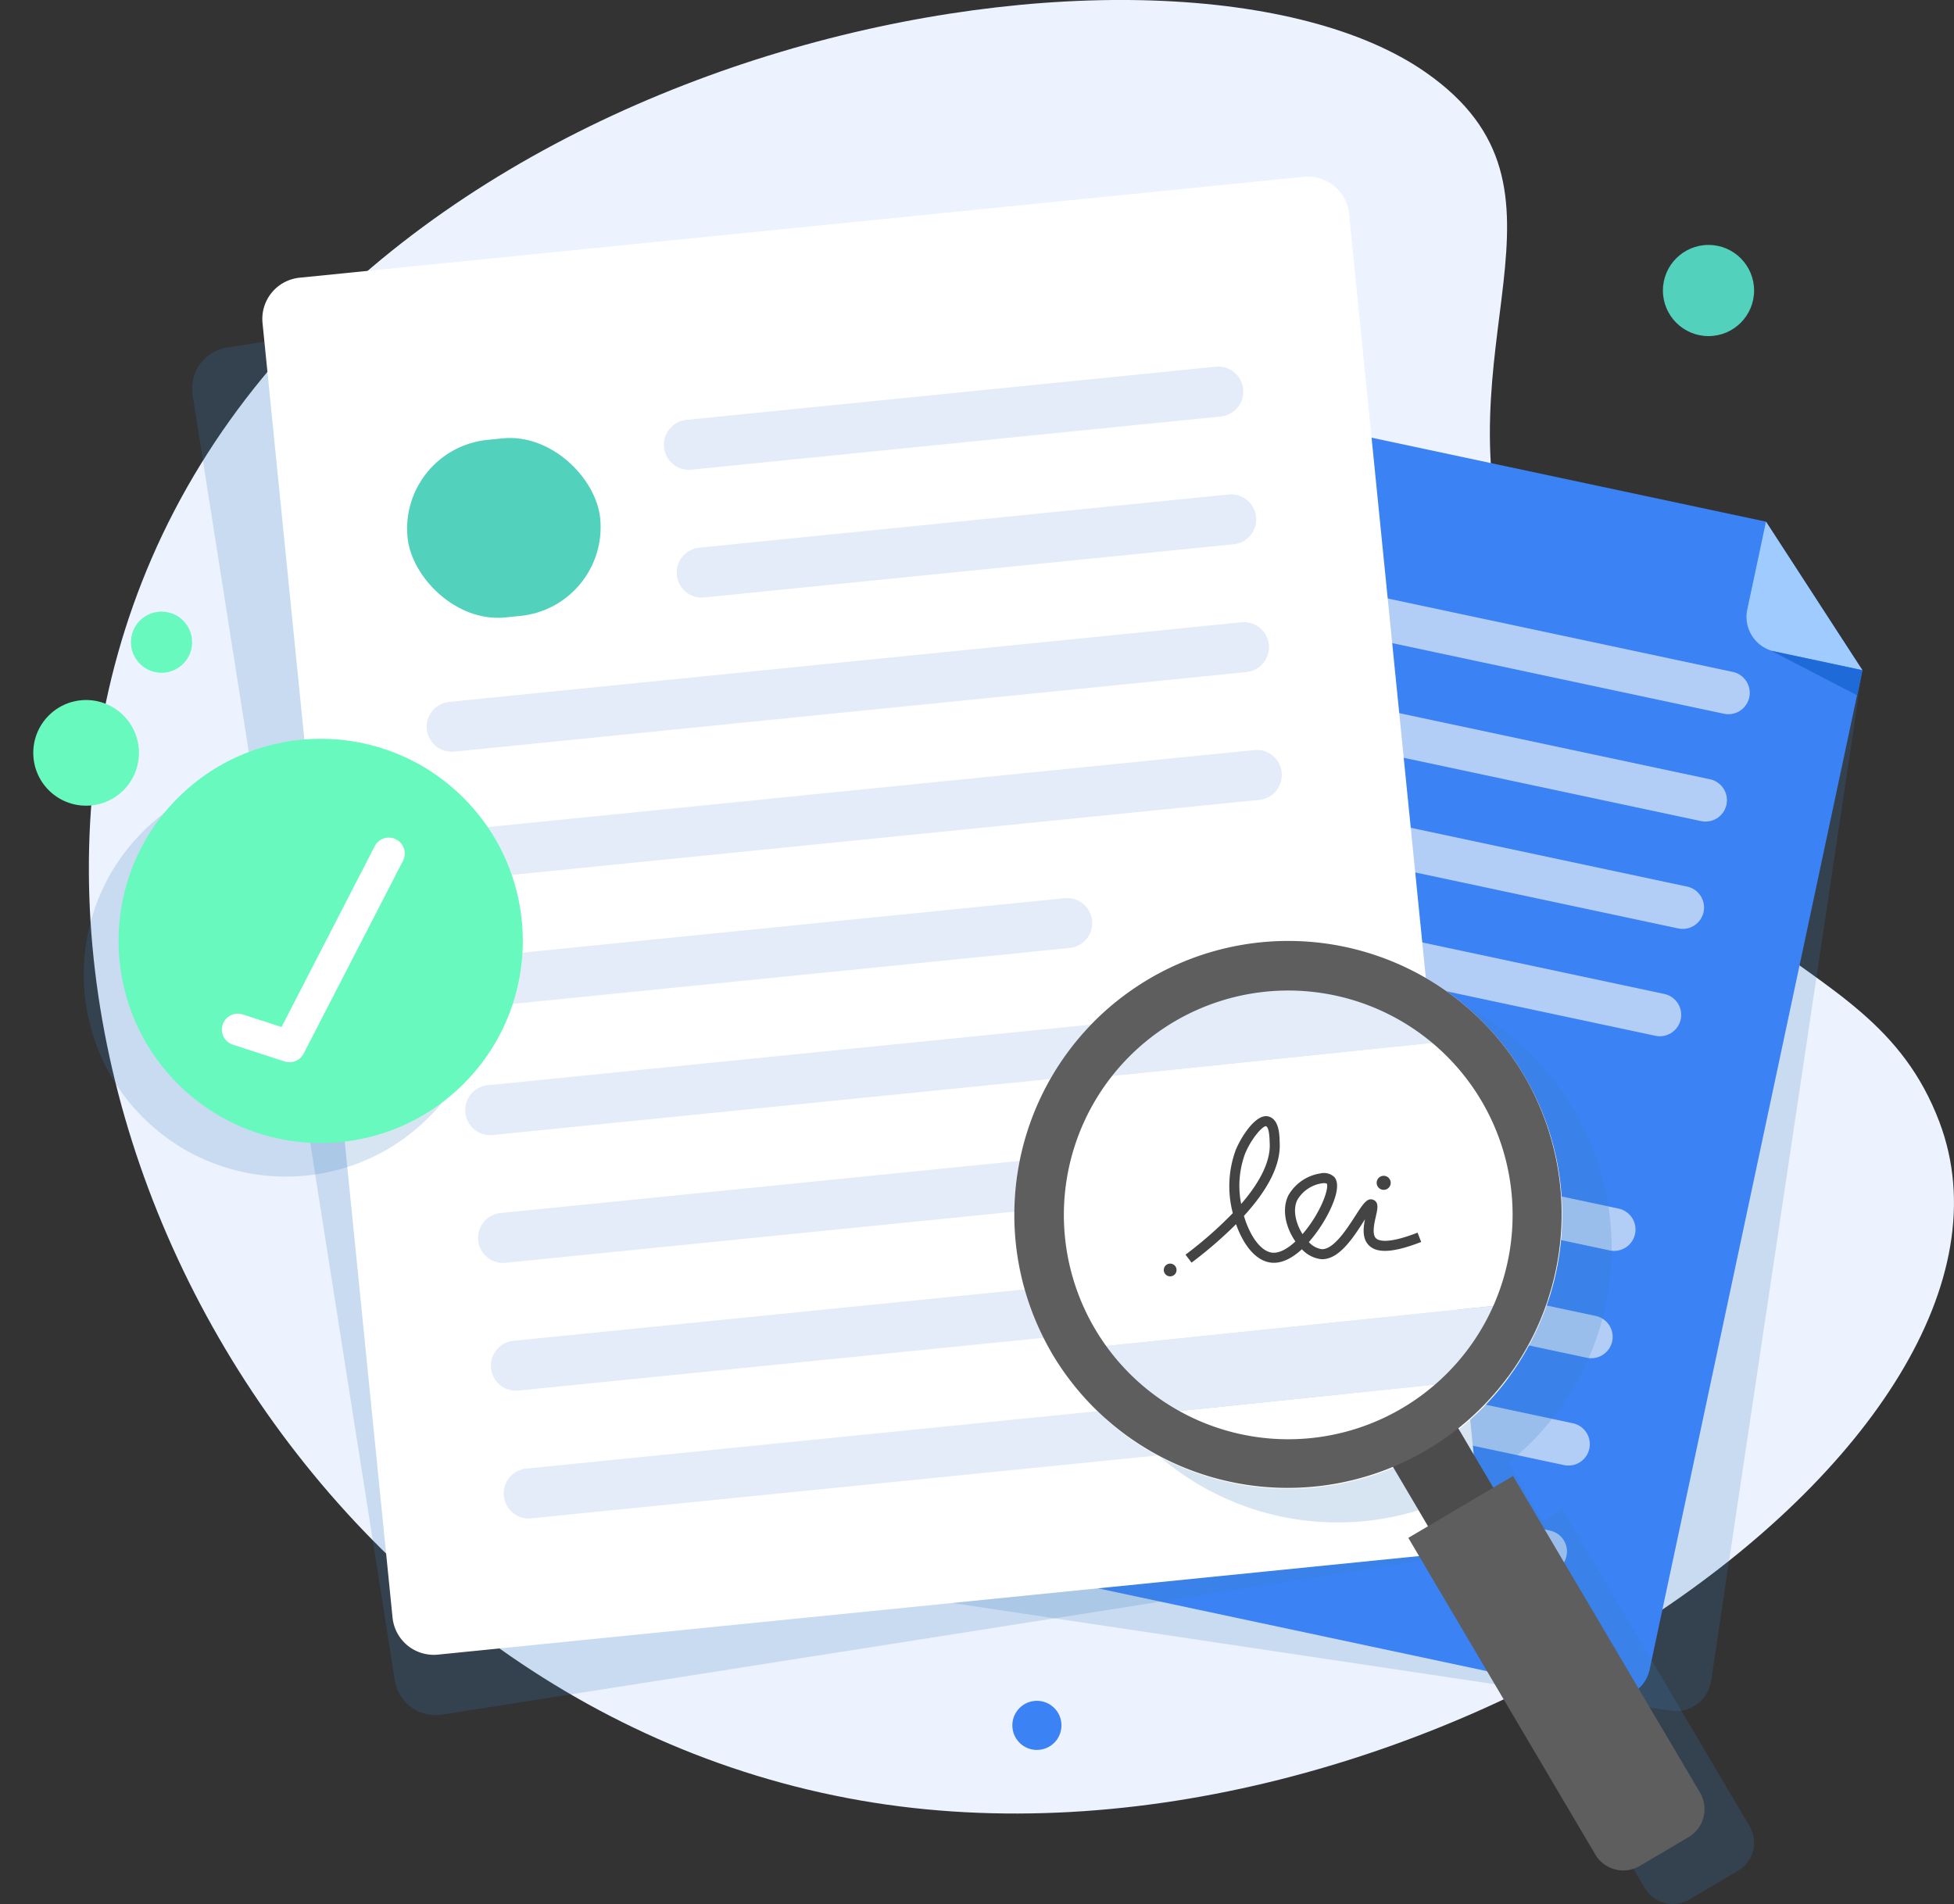
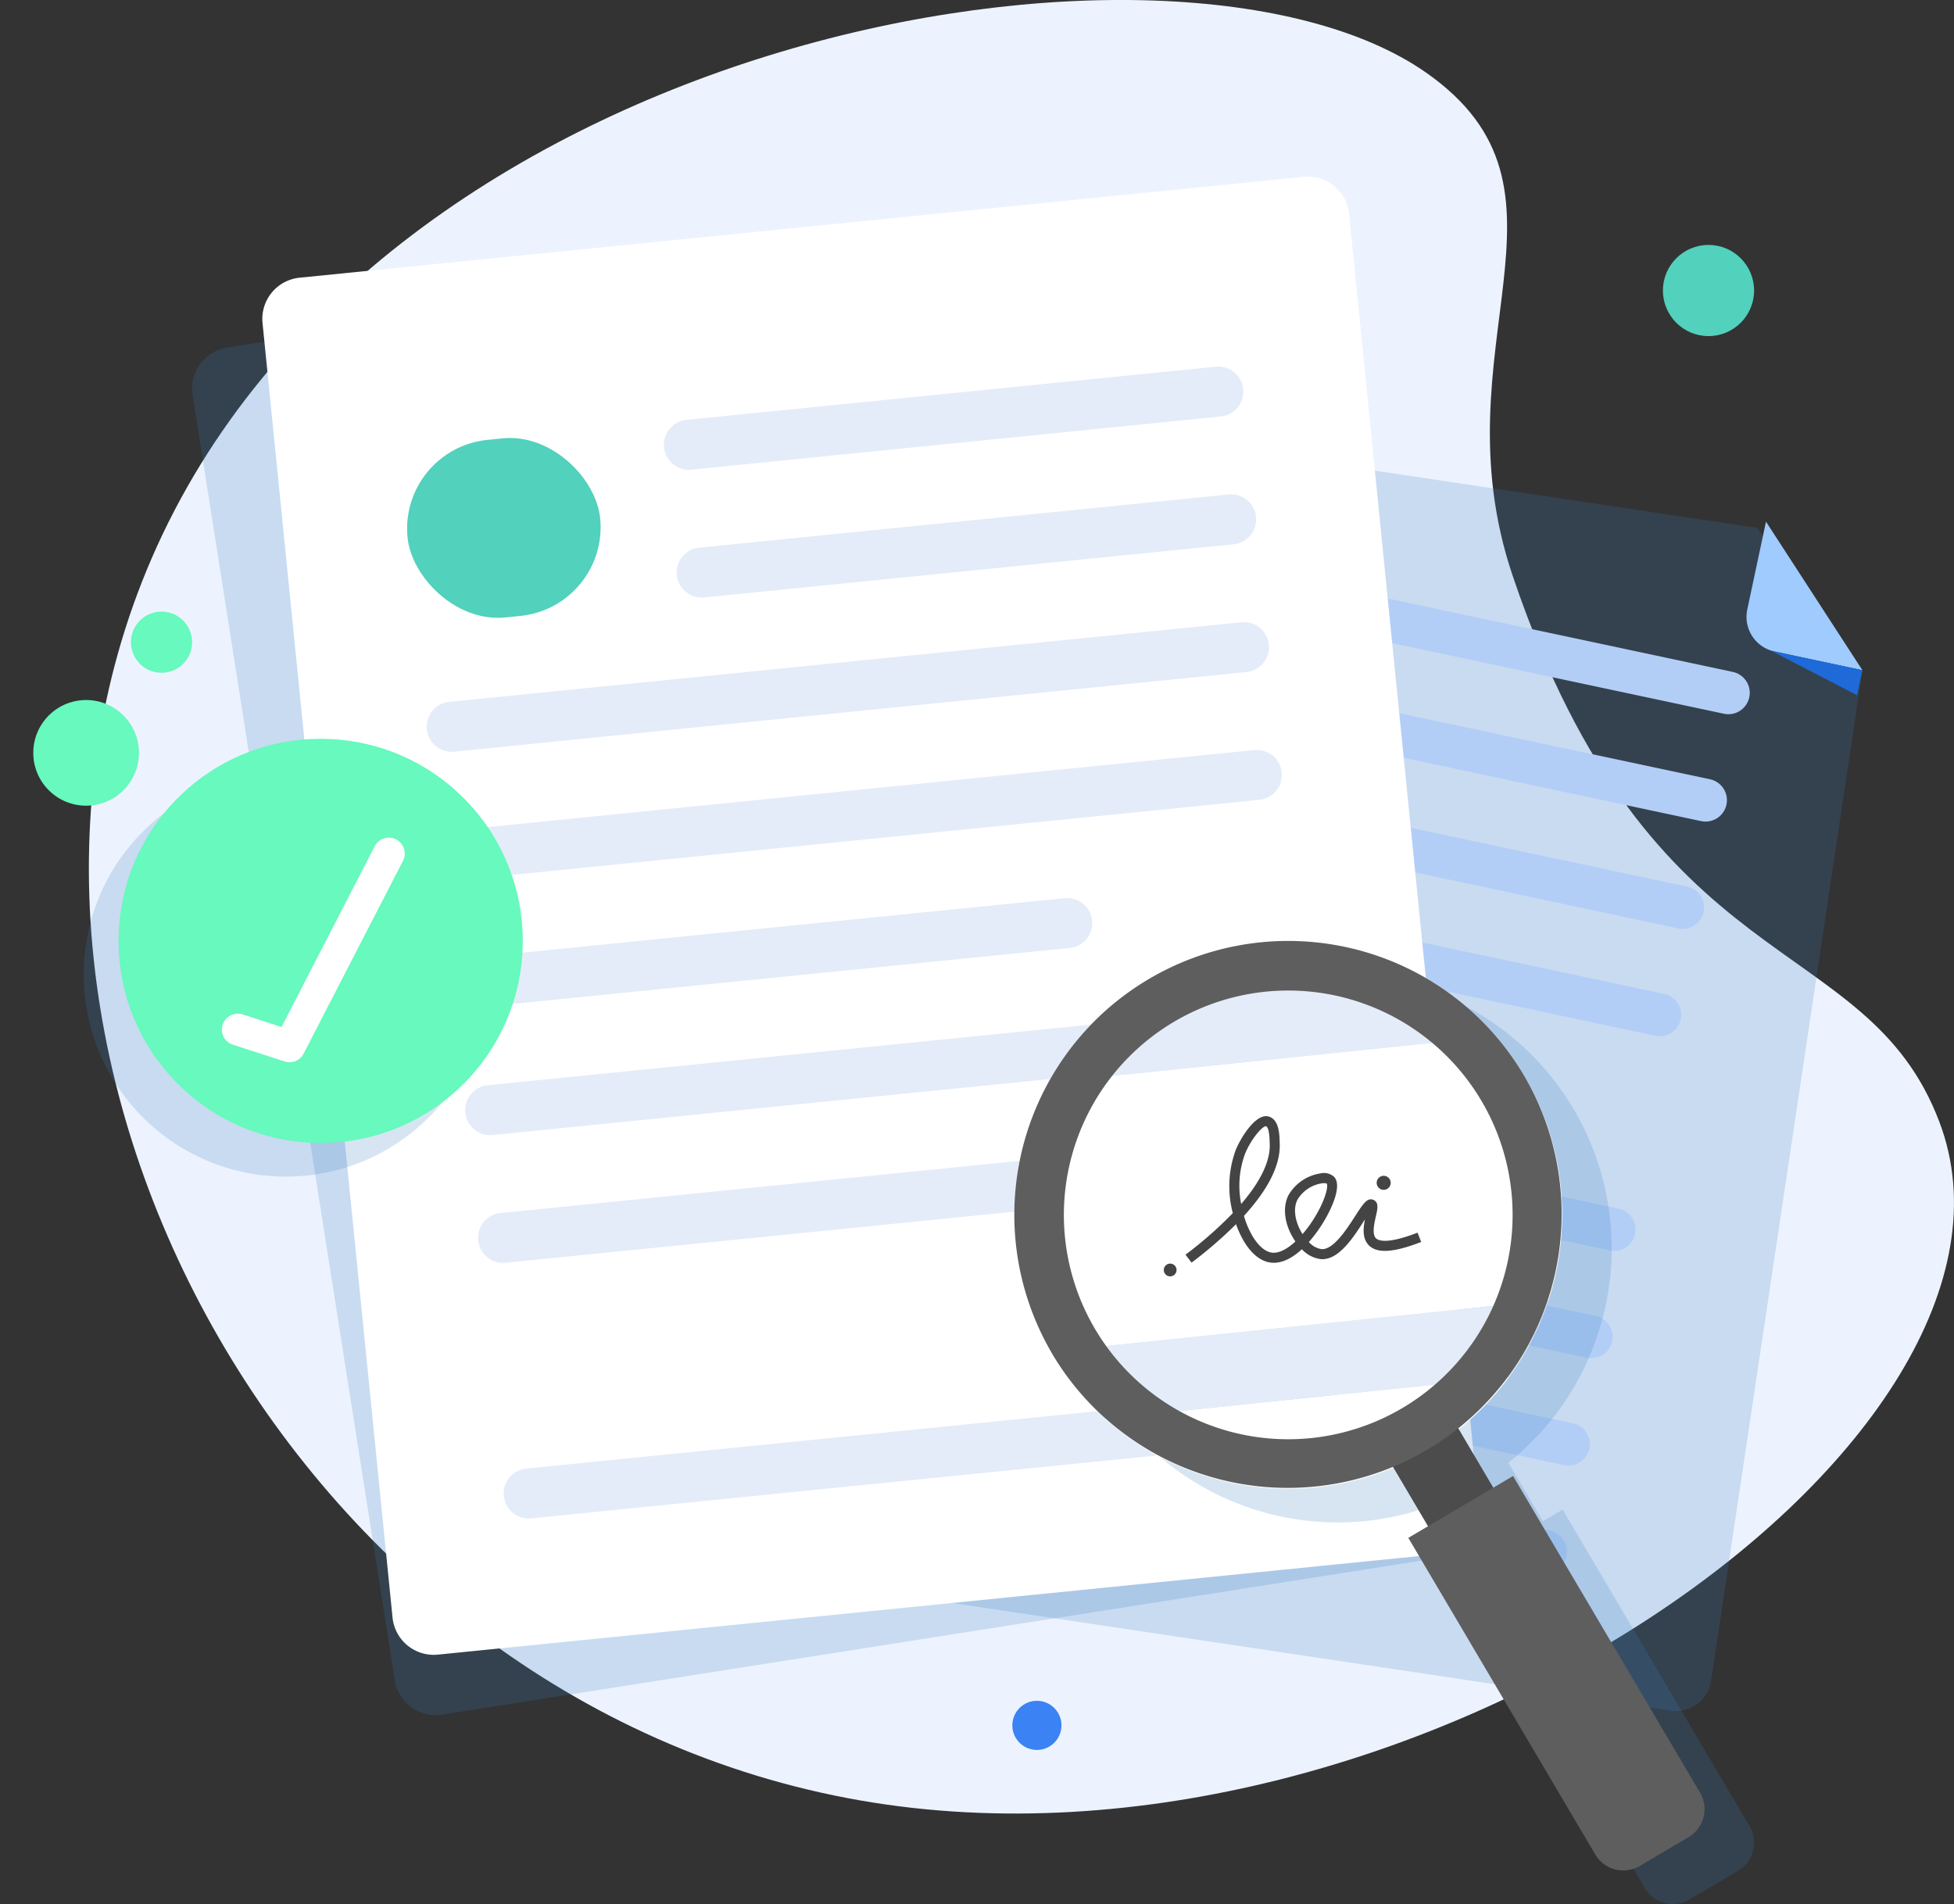
<svg xmlns="http://www.w3.org/2000/svg" width="315" height="306.942" viewBox="0 0 315 306.942">
  <rect x="0" y="0" width="315" height="306.942" fill="#333333" stroke="none" />
  <g id="Group_758" data-name="Group 758" transform="translate(-536.757 -700.193)">
    <circle id="Ellipse_9" data-name="Ellipse 9" cx="7.349" cy="7.349" r="7.349" transform="translate(721.867 736.134)" fill="#52d1bd" opacity="0.5" />
    <path id="Path_109936" data-name="Path 109936" d="M899.445,793c-12.5-36.985,13.235-62.137-14.011-81.14-40.233-28.06-168.547-6.885-205.422,78.413-34.257,79.242,22.4,184.172,114.331,200.172,89.095,15.507,193.263-58.237,173.9-109.378C956.4,849.767,921.768,859.065,899.445,793Z" transform="translate(-118.838 0)" fill="#ecf3fe" />
    <path id="Path_109937" data-name="Path 109937" d="M1890.516,1360.607l-16.973-22.952-123.156-18.44a5.706,5.706,0,0,0-6.487,4.8l-26.537,177.229a5.705,5.705,0,0,0,4.8,6.487l137.476,20.585a5.7,5.7,0,0,0,6.487-4.8l23.781-158.826h0Z" transform="translate(-1053.524 -552.362)" fill="#3a7ec1" opacity="0.2" style="mix-blend-mode: multiply;isolation: isolate" />
    <g id="Group_754" data-name="Group 754" transform="translate(655.442 758.231)">
-       <path id="Path_109938" data-name="Path 109938" d="M1805.854,1265.662l-121.8-25.928a5.705,5.705,0,0,0-6.768,4.392L1639.975,1419.4a5.705,5.705,0,0,0,4.392,6.768l135.962,28.942a5.705,5.705,0,0,0,6.768-4.392l34.3-161.115Z" transform="translate(-1639.849 -1239.608)" fill="#3b82f4" />
      <path id="Path_109939" data-name="Path 109939" d="M3153.676,1495.921a5.705,5.705,0,0,0,4.393,6.768l14.162,3.015-15.54-23.945Z" transform="translate(-2990.686 -1455.704)" fill="#9fcbff" />
-       <path id="Path_109940" data-name="Path 109940" d="M2502.528,1586.5l-71.682-15.259a3.447,3.447,0,0,1-2.653-4.088h0a3.446,3.446,0,0,1,4.089-2.653l71.681,15.259a3.446,3.446,0,0,1,2.653,4.088h0A3.446,3.446,0,0,1,2502.528,1586.5Z" transform="translate(-2343.304 -1529.479)" fill="#b3cef6" />
+       <path id="Path_109940" data-name="Path 109940" d="M2502.528,1586.5l-71.682-15.259a3.447,3.447,0,0,1-2.653-4.088h0a3.446,3.446,0,0,1,4.089-2.653l71.681,15.259h0A3.446,3.446,0,0,1,2502.528,1586.5Z" transform="translate(-2343.304 -1529.479)" fill="#b3cef6" />
      <path id="Path_109941" data-name="Path 109941" d="M2468.3,1747.317l-71.681-15.259a3.446,3.446,0,0,1-2.654-4.088h0a3.447,3.447,0,0,1,4.089-2.653l71.681,15.259a3.447,3.447,0,0,1,2.654,4.088h0A3.447,3.447,0,0,1,2468.3,1747.317Z" transform="translate(-2312.755 -1672.99)" fill="#b3cef6" />
      <path id="Path_109942" data-name="Path 109942" d="M2138.844,1845.285l-107.275-22.836a3.446,3.446,0,0,1-2.653-4.088h0a3.446,3.446,0,0,1,4.088-2.653l107.275,22.835a3.447,3.447,0,0,1,2.653,4.088h0A3.446,3.446,0,0,1,2138.844,1845.285Z" transform="translate(-1986.987 -1753.656)" fill="#b3cef6" />
      <path id="Path_109943" data-name="Path 109943" d="M2104.612,2006.1l-107.275-22.836a3.446,3.446,0,0,1-2.653-4.088h0a3.446,3.446,0,0,1,4.088-2.653l107.275,22.836a3.446,3.446,0,0,1,2.653,4.088h0A3.446,3.446,0,0,1,2104.612,2006.1Z" transform="translate(-1956.438 -1897.166)" fill="#b3cef6" />
      <path id="Path_109944" data-name="Path 109944" d="M2042.965,2161.076l-79.86-17a3.446,3.446,0,0,1-2.653-4.088h0a3.446,3.446,0,0,1,4.088-2.653l79.861,17a3.446,3.446,0,0,1,2.653,4.088h0A3.447,3.447,0,0,1,2042.965,2161.076Z" transform="translate(-1925.889 -2040.677)" fill="#b3cef6" />
      <path id="Path_109945" data-name="Path 109945" d="M2036.148,2327.724l-107.275-22.835a3.446,3.446,0,0,1-2.653-4.088h0a3.447,3.447,0,0,1,4.088-2.653l107.275,22.835a3.447,3.447,0,0,1,2.653,4.089h0A3.446,3.446,0,0,1,2036.148,2327.724Z" transform="translate(-1895.34 -2184.188)" fill="#b3cef6" />
      <path id="Path_109946" data-name="Path 109946" d="M2001.915,2488.538,1894.64,2465.7a3.445,3.445,0,0,1-2.653-4.087h0a3.446,3.446,0,0,1,4.088-2.653L2003.35,2481.8a3.446,3.446,0,0,1,2.653,4.088h0A3.446,3.446,0,0,1,2001.915,2488.538Z" transform="translate(-1864.791 -2327.698)" fill="#b3cef6" />
      <path id="Path_109947" data-name="Path 109947" d="M1967.682,2649.35l-107.274-22.836a3.446,3.446,0,0,1-2.653-4.088h0a3.447,3.447,0,0,1,4.088-2.653l107.275,22.836a3.446,3.446,0,0,1,2.653,4.088h0A3.446,3.446,0,0,1,1967.682,2649.35Z" transform="translate(-1834.242 -2471.208)" fill="#b3cef6" />
      <path id="Path_109948" data-name="Path 109948" d="M1933.45,2810.163l-107.275-22.835a3.446,3.446,0,0,1-2.653-4.088h0a3.446,3.446,0,0,1,4.088-2.653l107.275,22.835a3.446,3.446,0,0,1,2.653,4.088h0A3.446,3.446,0,0,1,1933.45,2810.163Z" transform="translate(-1803.693 -2614.719)" fill="#b3cef6" />
      <path id="Path_109949" data-name="Path 109949" d="M2063.021,1516.195l21.5,4.576a2.343,2.343,0,0,0,2.78-1.8l4.143-19.46a2.344,2.344,0,0,0-1.8-2.78l-21.5-4.576a2.343,2.343,0,0,0-2.78,1.8l-4.143,19.46A2.343,2.343,0,0,0,2063.021,1516.195Z" transform="translate(-2015.834 -1464.933)" fill="#b3cef6" />
      <path id="Path_109950" data-name="Path 109950" d="M3190.673,1675.257l13.828,7.165.859-4.038Z" transform="translate(-3023.815 -1628.384)" fill="#1e6ad8" />
    </g>
    <path id="Path_109951" data-name="Path 109951" d="M1031.161,1198.1,998.577,990.915a6.677,6.677,0,0,0-7.634-5.559l-160.712,25.275a6.677,6.677,0,0,0-5.559,7.633l32.584,207.185a6.677,6.677,0,0,0,7.633,5.559l160.713-25.275A6.677,6.677,0,0,0,1031.161,1198.1Z" transform="translate(-256.865 -254.408)" fill="#3a7ec1" opacity="0.2" style="mix-blend-mode: multiply;isolation: isolate" />
    <g id="Group_755" data-name="Group 755" transform="translate(579.045 728.665)">
      <path id="Path_109952" data-name="Path 109952" d="M1119.978,1186.818,958.1,1203.079a6.677,6.677,0,0,1-7.311-5.976L929.83,988.422a6.677,6.677,0,0,1,5.976-7.311L1097.68,964.85a6.677,6.677,0,0,1,7.311,5.976l20.963,208.681A6.677,6.677,0,0,1,1119.978,1186.818Z" transform="translate(-929.796 -964.816)" fill="#fff" />
      <path id="Path_109953" data-name="Path 109953" d="M1621.248,1257.473l-85.342,8.573a4.033,4.033,0,0,1-4.416-3.61h0a4.034,4.034,0,0,1,3.61-4.416l85.342-8.573a4.033,4.033,0,0,1,4.416,3.61h0A4.033,4.033,0,0,1,1621.248,1257.473Z" transform="translate(-1466.733 -1218.804)" fill="#e4ecf9" />
      <path id="Path_109954" data-name="Path 109954" d="M1640.481,1448.932l-85.342,8.573a4.033,4.033,0,0,1-4.416-3.61h0a4.033,4.033,0,0,1,3.61-4.416l85.342-8.573a4.033,4.033,0,0,1,4.416,3.61h0A4.033,4.033,0,0,1,1640.481,1448.932Z" transform="translate(-1483.897 -1389.664)" fill="#e4ecf9" />
      <path id="Path_109955" data-name="Path 109955" d="M1308.234,1640.392l-127.719,12.83a4.033,4.033,0,0,1-4.416-3.61h0a4.033,4.033,0,0,1,3.61-4.416l127.719-12.83a4.033,4.033,0,0,1,4.416,3.61h0A4.033,4.033,0,0,1,1308.234,1640.392Z" transform="translate(-1149.58 -1560.524)" fill="#e4ecf9" />
      <path id="Path_109956" data-name="Path 109956" d="M1327.467,1831.852l-127.719,12.83a4.033,4.033,0,0,1-4.416-3.61h0a4.033,4.033,0,0,1,3.61-4.416l127.719-12.83a4.033,4.033,0,0,1,4.416,3.61h0A4.033,4.033,0,0,1,1327.467,1831.852Z" transform="translate(-1166.745 -1731.383)" fill="#e4ecf9" />
      <path id="Path_109957" data-name="Path 109957" d="M1314.061,2053.785l-95.08,9.551a4.033,4.033,0,0,1-4.416-3.609h0a4.034,4.034,0,0,1,3.61-4.417l95.079-9.551a4.033,4.033,0,0,1,4.416,3.609h0A4.033,4.033,0,0,1,1314.061,2053.785Z" transform="translate(-1183.907 -1929.438)" fill="#e4ecf9" />
      <path id="Path_109958" data-name="Path 109958" d="M1365.933,2214.771l-127.718,12.83a4.033,4.033,0,0,1-4.416-3.61h0a4.033,4.033,0,0,1,3.61-4.416l127.719-12.83a4.033,4.033,0,0,1,4.416,3.61h0A4.034,4.034,0,0,1,1365.933,2214.771Z" transform="translate(-1201.072 -2073.103)" fill="#e4ecf9" />
      <path id="Path_109959" data-name="Path 109959" d="M1385.166,2406.23l-127.719,12.83a4.033,4.033,0,0,1-4.416-3.61h0a4.034,4.034,0,0,1,3.61-4.416l127.719-12.83a4.033,4.033,0,0,1,4.416,3.61h0A4.033,4.033,0,0,1,1385.166,2406.23Z" transform="translate(-1218.235 -2243.963)" fill="#e4ecf9" />
-       <path id="Path_109960" data-name="Path 109960" d="M1404.4,2597.69l-127.719,12.83a4.033,4.033,0,0,1-4.416-3.61h0a4.032,4.032,0,0,1,3.61-4.416l127.719-12.83a4.033,4.033,0,0,1,4.416,3.61h0A4.033,4.033,0,0,1,1404.4,2597.69Z" transform="translate(-1235.399 -2414.823)" fill="#e4ecf9" />
      <path id="Path_109961" data-name="Path 109961" d="M1423.632,2789.15l-127.719,12.829a4.032,4.032,0,0,1-4.416-3.609h0a4.032,4.032,0,0,1,3.61-4.416l127.719-12.83a4.033,4.033,0,0,1,4.416,3.61h0A4.034,4.034,0,0,1,1423.632,2789.15Z" transform="translate(-1252.563 -2585.683)" fill="#e4ecf9" />
      <rect id="Rectangle_9287" data-name="Rectangle 9287" width="31.207" height="28.77" rx="14.385" transform="translate(21.977 43.876) rotate(-5.736)" fill="#52d1bd" />
    </g>
    <path id="Path_109962" data-name="Path 109962" d="M2241.26,2297.564l-30.14-51.04-3.179,1.877-5.569-9.431a44.154,44.154,0,0,0,10.528-56.993,44.629,44.629,0,0,0-4.537-6.343,44.179,44.179,0,0,0-55.946-9.233,44.871,44.871,0,0,0-5.562,3.883,44.157,44.157,0,0,0-10.223,56.2c.073.133.146.26.225.393a44.094,44.094,0,0,0,54.988,18.312l5.568,9.43-3.179,1.878,30.14,51.039a5.235,5.235,0,0,0,7.17,1.847l7.869-4.647A5.236,5.236,0,0,0,2241.26,2297.564Z" transform="translate(-1422.458 -1302.975)" fill="#3a7ec1" opacity="0.2" style="mix-blend-mode: multiply;isolation: isolate" />
    <g id="Group_757" data-name="Group 757" transform="translate(700.268 851.872)">
      <path id="Path_109963" data-name="Path 109963" d="M2142.585,2295.374l-80.193,8.286a44.109,44.109,0,0,1-.424-43.395l72.153-7.455a44.661,44.661,0,0,1,4.537,6.343A44,44,0,0,1,2142.585,2295.374Z" transform="translate(-2056.473 -2237.438)" fill="#fff" />
      <path id="Path_109964" data-name="Path 109964" d="M2257.773,2763.288a44.19,44.19,0,0,1-65.114,6.728Z" transform="translate(-2178.006 -2692.991)" fill="#fff" />
      <path id="Path_109965" data-name="Path 109965" d="M2179.707,2166.92l-72.154,7.454a43.929,43.929,0,0,1,10.646-12.8l48.452-5.006A43.731,43.731,0,0,1,2179.707,2166.92Z" transform="translate(-2102.058 -2151.547)" fill="#e4ecf9" />
      <path id="Path_109966" data-name="Path 109966" d="M2191.682,2648.411a44.023,44.023,0,0,1-6.346,12.36l-65.114,6.728a44,44,0,0,1-8.509-10.409c-.078-.133-.151-.26-.224-.393Z" transform="translate(-2105.57 -2590.474)" fill="#e4ecf9" />
      <rect id="Rectangle_9288" data-name="Rectangle 9288" width="12.226" height="16.335" transform="matrix(0.861, -0.508, 0.508, 0.861, 59.6, 82.334)" fill="#4c4c4c" />
      <path id="Path_109967" data-name="Path 109967" d="M2138.659,2131.646a44.606,44.606,0,0,0-4.537-6.343,44.178,44.178,0,0,0-55.945-9.233,44.82,44.82,0,0,0-5.562,3.883,44.156,44.156,0,0,0-10.223,56.2c.073.133.146.261.224.393a44.155,44.155,0,0,0,76.043-44.9Zm-4.969,37.14a36.172,36.172,0,0,1-62.408,6.448c-.631-.876-1.229-1.793-1.791-2.74a36.17,36.17,0,1,1,64.2-3.708Z" transform="translate(-2056.473 -2109.931)" fill="#5e5e5e" />
      <path id="Path_109968" data-name="Path 109968" d="M2692.032,2969.886l-7.869,4.646a5.236,5.236,0,0,1-7.171-1.846l-30.14-51.04,16.885-9.972,30.14,51.04A5.237,5.237,0,0,1,2692.032,2969.886Z" transform="translate(-2583.331 -2825.412)" fill="#5e5e5e" />
      <g id="Group_756" data-name="Group 756" transform="translate(23.984 28.26)">
        <path id="Path_109969" data-name="Path 109969" d="M2335.426,2395.615a3.235,3.235,0,0,1-.52.012,5,5,0,0,1-3.1-1.595c-1.523,1.4-3.257,2.362-5.006,2.152-1.631-.2-3.146-1.41-4.382-3.51a15.363,15.363,0,0,1-1.224-2.685,69.165,69.165,0,0,1-7.173,6.2l-.976-1.285a64.363,64.363,0,0,0,7.626-6.7,16.969,16.969,0,0,1,.473-10.185c.8-1.952,3.257-6.016,5.341-5.376,1.638.5,1.7,2.851,1.736,3.981,0,.106.006.2.009.279.188,3.881-2.326,7.99-5.763,11.746a14.373,14.373,0,0,0,1.343,3.2c.956,1.626,2.086,2.595,3.183,2.727,1.153.138,2.49-.617,3.768-1.8q-.225-.324-.431-.679c-1.369-2.359-1.63-4.886-.7-6.759a7.193,7.193,0,0,1,5.147-3.531,2.459,2.459,0,0,1,2.237.561c1.163,1.284-.113,4.278-.977,5.948a23.4,23.4,0,0,1-3.108,4.558,3.473,3.473,0,0,0,2.059,1.14c1.9.1,4.018-3.174,5.418-5.346,1.272-1.974,1.972-3.062,2.982-2.574.849.411.617,1.432.348,2.614-.256,1.125-.643,2.825-.026,3.513.352.392,1.713,1.092,6.743-.867l.585,1.5c-4.512,1.757-7.223,1.9-8.53.441-.966-1.077-.813-2.692-.534-4.086l-.213.33C2340.178,2392.017,2338.033,2395.346,2335.426,2395.615Zm-.307-12.221a3.823,3.823,0,0,0-.444.074,5.583,5.583,0,0,0-3.593,2.592c-.814,1.632-.2,3.771.646,5.229.059.1.12.2.181.3a20.411,20.411,0,0,0,1.906-2.606c1.822-2.948,2.267-5.137,2-5.535A1.357,1.357,0,0,0,2335.119,2383.394Zm-9.148-9.2c-.608.063-2.359,2.077-3.329,4.445a14.937,14.937,0,0,0-.622,8.091c3.144-3.65,4.737-6.976,4.6-9.74,0-.088-.008-.193-.011-.312-.054-1.918-.354-2.409-.6-2.484A.266.266,0,0,0,2325.97,2374.192Z" transform="translate(-2309.427 -2372.582)" fill="#444" />
        <path id="Path_109970" data-name="Path 109970" d="M2601.679,2462.9a1.131,1.131,0,1,1-1.242-1.009A1.132,1.132,0,0,1,2601.679,2462.9Z" transform="translate(-2564.988 -2452.276)" fill="#444" />
        <circle id="Ellipse_10" data-name="Ellipse 10" cx="1.031" cy="1.031" r="1.031" transform="translate(0 23.888) rotate(-6.776)" fill="#444" />
      </g>
    </g>
    <circle id="Ellipse_11" data-name="Ellipse 11" cx="8.518" cy="8.518" r="8.518" transform="translate(538.593 821.558) rotate(-45)" fill="#67f9bd" />
    <circle id="Ellipse_12" data-name="Ellipse 12" cx="4.93" cy="4.93" r="4.93" transform="translate(557.149 807.807) rotate(-80.913)" fill="#67f9bd" />
    <circle id="Ellipse_13" data-name="Ellipse 13" cx="32.581" cy="32.581" r="32.581" transform="translate(536.757 857.287) rotate(-45)" fill="#3a7ec1" opacity="0.2" style="mix-blend-mode: multiply;isolation: isolate" />
    <circle id="Ellipse_14" data-name="Ellipse 14" cx="32.581" cy="32.581" r="32.581" transform="translate(542.377 851.872) rotate(-45)" fill="#67f9bd" />
    <path id="Path_109971" data-name="Path 109971" d="M880.5,1991.344a2.558,2.558,0,0,1-1.207-.092l-8.331-2.7a2.566,2.566,0,0,1,1.583-4.882l6.258,2.029,15.017-29.141a2.566,2.566,0,0,1,4.562,2.351l-16.016,31.079A2.564,2.564,0,0,1,880.5,1991.344Z" transform="translate(-296.66 -1119.946)" fill="#fff" />
    <circle id="Ellipse_15" data-name="Ellipse 15" cx="3.96" cy="3.96" r="3.96" transform="translate(699.954 974.373)" fill="#3b82f4" />
    <circle id="Ellipse_16" data-name="Ellipse 16" cx="7.349" cy="7.349" r="7.349" transform="translate(804.832 739.677)" fill="#52d1bd" />
  </g>
</svg>